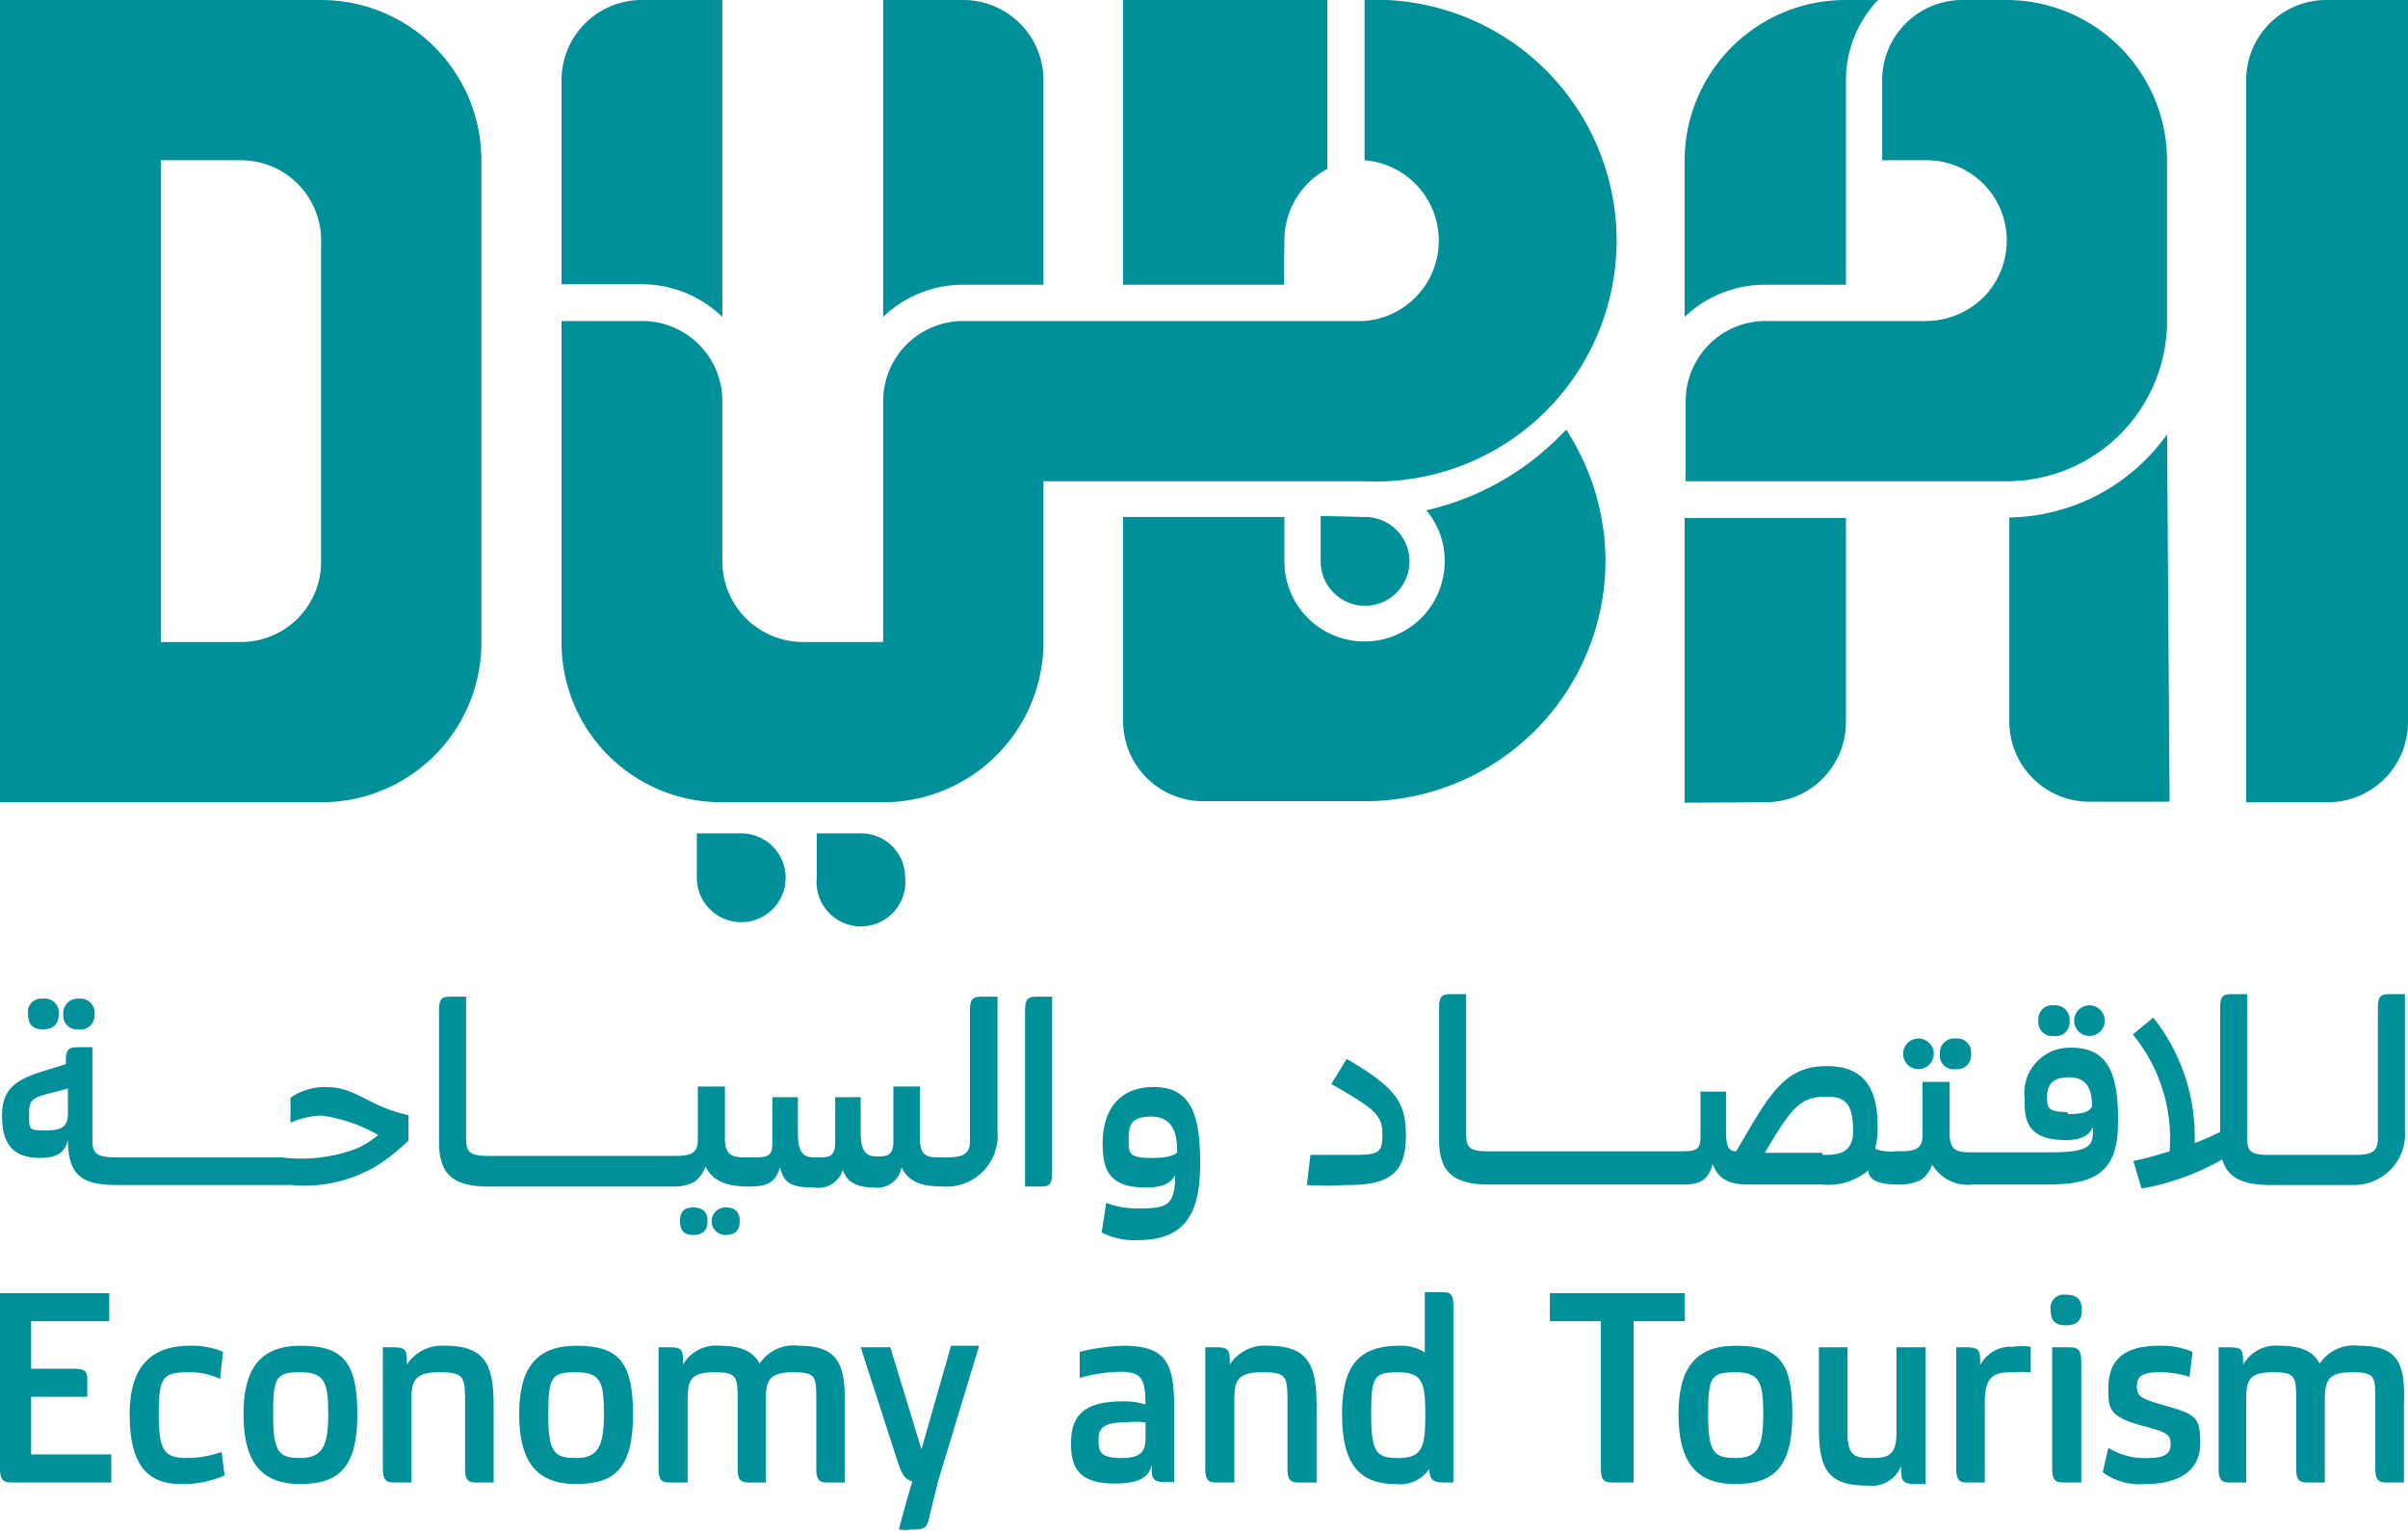
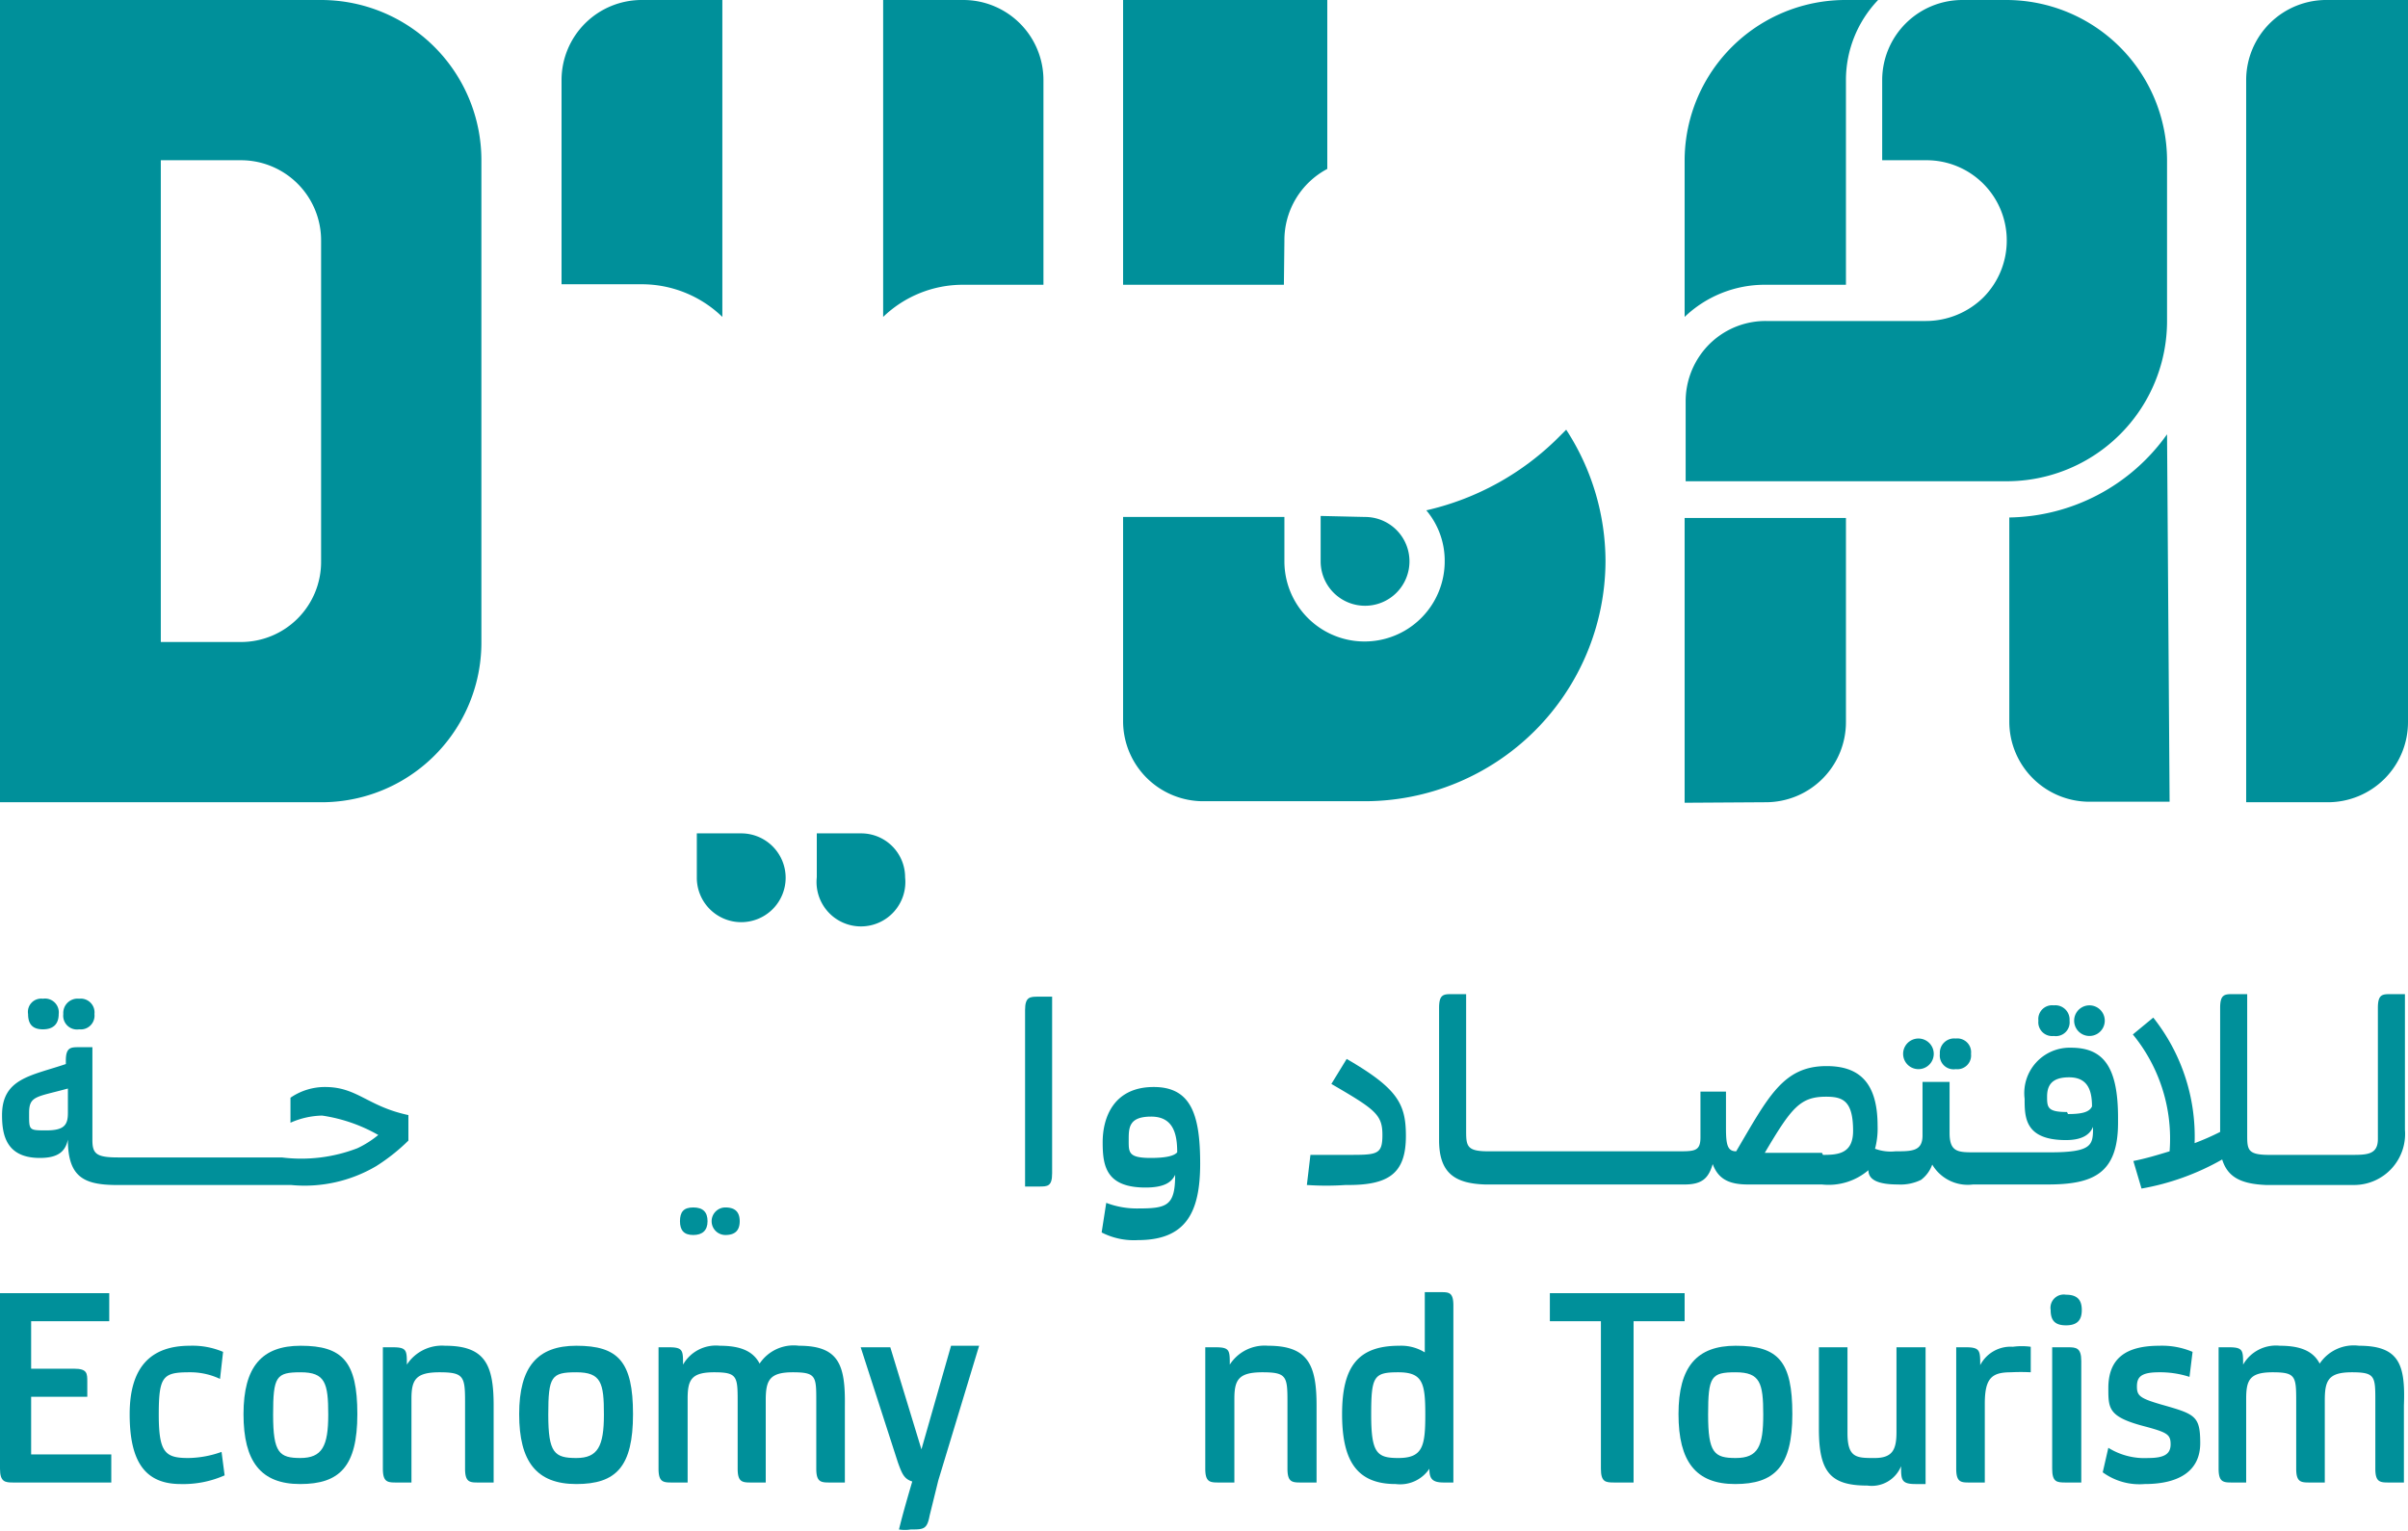
<svg xmlns="http://www.w3.org/2000/svg" id="Layer_1" data-name="Layer 1" viewBox="0 0 47.17 30" width="47.17" height="30">
  <defs>
    <style>.cls-1{fill:#00909a;}</style>
  </defs>
  <path class="cls-1" d="M4.72,15.72H6.29a3.13,3.13,0,0,0,3.14-3.14V3.14A3.14,3.14,0,0,0,6.29,0H0V15.72Zm0-3.14H3.15V3.14H4.72A1.57,1.57,0,0,1,6.29,4.72V11h0A1.57,1.57,0,0,1,4.72,12.58Z" />
  <path class="cls-1" d="M45.6,0A1.57,1.57,0,0,0,44,1.57V15.72H45.6a1.57,1.57,0,0,0,1.57-1.57V0Z" />
  <path class="cls-1" d="M31.45,11a4.74,4.74,0,0,0-.77-2.58l-.12.12A5.35,5.35,0,0,1,27.94,10a1.53,1.53,0,0,1,.36,1,1.57,1.57,0,1,1-3.14,0v-.87H22v4a1.57,1.57,0,0,0,1.57,1.57h3.15A4.72,4.72,0,0,0,31.45,11Z" />
  <path class="cls-1" d="M25.16,4.72A1.58,1.58,0,0,1,26,3.31V0H22V5.58h3.15Z" />
  <path class="cls-1" d="M14.15,6.21V0H12.58A1.57,1.57,0,0,0,11,1.57v4h1.57A2.27,2.27,0,0,1,14.15,6.21Z" />
  <path class="cls-1" d="M20.44,5.58v-4A1.57,1.57,0,0,0,18.87,0H17.3V6.21a2.25,2.25,0,0,1,1.57-.63Z" />
  <path class="cls-1" d="M34.59,15.72a1.57,1.57,0,0,0,1.57-1.57v-4H33v5.58Z" />
  <path class="cls-1" d="M36.16,5.58V3.85h0V1.57A2.27,2.27,0,0,1,36.79,0h-.63A3.15,3.15,0,0,0,33,3.14V6.21a2.27,2.27,0,0,1,1.57-.63Z" />
  <path class="cls-1" d="M42.45,8.51a3.86,3.86,0,0,1-3.09,1.63h0v4a1.57,1.57,0,0,0,1.57,1.57h1.57Z" />
-   <path class="cls-1" d="M12.58,6.29H11v6.29a3.13,3.13,0,0,0,3.14,3.14H17.3a3.14,3.14,0,0,0,3.14-3.14V9.43h6.29a4.72,4.72,0,1,0,0-9.43V3.14a1.58,1.58,0,0,1,0,3.15H18.87A1.57,1.57,0,0,0,17.3,7.86v4.72H15.72A1.58,1.58,0,0,1,14.15,11V7.86A1.57,1.57,0,0,0,12.58,6.29Z" />
  <path class="cls-1" d="M25.87,10.11V11a.87.87,0,1,0,.87-.87Z" />
  <path class="cls-1" d="M16,16.33v.86a.87.87,0,1,0,1.73,0,.86.86,0,0,0-.86-.86Z" />
  <path class="cls-1" d="M13.65,16.33v.86a.87.87,0,1,0,.87-.86Z" />
  <path class="cls-1" d="M39.31,4.72a1.58,1.58,0,0,1-.46,1.11,1.61,1.61,0,0,1-1.12.46H34.59a1.56,1.56,0,0,0-1.3.69,1.58,1.58,0,0,0-.27.88V9.43h6.29a3.14,3.14,0,0,0,3.14-3.14V3.14A3.15,3.15,0,0,0,39.31,0h-.87a1.57,1.57,0,0,0-1.57,1.57V3.14h.86A1.57,1.57,0,0,1,39.31,4.72Z" />
  <path class="cls-1" d="M.61,27.37h1.1v-.29c0-.17,0-.26-.26-.26H.61v-.93H2.14v-.55H0v3.44c0,.26.1.27.26.27H2.18V28.5H.61Z" />
  <path class="cls-1" d="M3.69,28.57c-.45,0-.58-.1-.58-.85s.08-.83.6-.83a1.36,1.36,0,0,1,.6.13l.06-.53a1.53,1.53,0,0,0-.65-.12c-.76,0-1.18.41-1.18,1.34s.3,1.37,1,1.37a2,2,0,0,0,.86-.17l-.06-.46A2,2,0,0,1,3.69,28.57Z" />
  <path class="cls-1" d="M5.89,26.37c-.76,0-1.12.41-1.12,1.34s.34,1.37,1.11,1.37S7,28.74,7,27.71,6.71,26.37,5.89,26.37Zm0,2.2c-.42,0-.54-.1-.54-.85s.06-.83.54-.83.54.21.54.83S6.31,28.57,5.88,28.57Z" />
  <path class="cls-1" d="M8.72,26.37a.82.82,0,0,0-.75.37c0-.28,0-.34-.28-.34H7.5v2.38c0,.26.09.27.26.27h.3V27.41c0-.37.08-.52.55-.52s.5.08.5.57v1.32c0,.26.09.27.25.27h.31V27.54C9.67,26.74,9.5,26.37,8.72,26.37Z" />
  <path class="cls-1" d="M11.29,26.37c-.76,0-1.12.41-1.12,1.34s.34,1.37,1.12,1.37,1.11-.34,1.11-1.37S12.11,26.37,11.29,26.37Zm0,2.2c-.43,0-.55-.1-.55-.85s.06-.83.55-.83.54.21.54.83S11.71,28.57,11.29,28.57Z" />
  <path class="cls-1" d="M15.65,26.37a.8.8,0,0,0-.77.35c-.12-.23-.35-.35-.78-.35a.74.74,0,0,0-.72.37c0-.28,0-.34-.28-.34h-.2v2.38c0,.26.09.27.26.27h.31V27.41c0-.37.07-.52.52-.52s.46.08.46.57v1.32c0,.26.09.27.26.27H15V27.44c0-.39.07-.55.53-.55s.46.08.46.57v1.32c0,.26.09.27.26.27h.3V27.54C16.56,26.74,16.43,26.37,15.65,26.37Z" />
  <path class="cls-1" d="M18.05,28.4l-.61-2h-.58l.73,2.26c.08.22.12.32.28.37-.07.24-.18.61-.26.94a.72.72,0,0,0,.23,0c.25,0,.32,0,.37-.27l.17-.69.8-2.64h-.55Z" />
-   <path class="cls-1" d="M22,26.37a4.11,4.11,0,0,0-.85.12V27a3.14,3.14,0,0,1,.79-.12c.45,0,.49.16.5.64a1.44,1.44,0,0,0-.46-.06c-.86,0-1,.39-1,.83s.13.78.85.78c.52,0,.68-.14.73-.37,0,.25,0,.34.26.34H23V27.52C23,26.64,22.77,26.37,22,26.37Zm.44,1.8c0,.28-.09.4-.49.4s-.43-.14-.43-.33,0-.37.54-.37a1.94,1.94,0,0,1,.38,0Z" />
  <path class="cls-1" d="M24.84,26.37a.81.81,0,0,0-.75.37c0-.28,0-.34-.28-.34h-.2v2.38c0,.26.09.27.26.27h.31V27.41c0-.37.08-.52.55-.52s.49.08.49.57v1.32c0,.26.09.27.26.27h.31V27.54C25.79,26.74,25.62,26.37,24.84,26.37Z" />
  <path class="cls-1" d="M28.22,25.32h-.31V26.5a.88.88,0,0,0-.5-.13c-.81,0-1.12.41-1.12,1.34s.3,1.37,1.05,1.37a.69.69,0,0,0,.66-.3c0,.19.05.27.28.27h.19V25.58C28.47,25.32,28.38,25.32,28.22,25.32Zm-.83,3.25c-.42,0-.53-.1-.53-.85s.05-.83.53-.83.53.21.53.83S27.87,28.57,27.39,28.57Z" />
  <path class="cls-1" d="M33,25.34H30.36v.55h1v2.89c0,.26.09.27.26.27H32V25.89h1Z" />
  <path class="cls-1" d="M34,26.37c-.76,0-1.12.41-1.12,1.34s.34,1.37,1.11,1.37,1.12-.34,1.12-1.37S34.84,26.37,34,26.37Zm0,2.2c-.42,0-.54-.1-.54-.85s.06-.83.54-.83.54.21.54.83S34.44,28.57,34,28.57Z" />
  <path class="cls-1" d="M37.15,28.06c0,.35-.08.51-.43.51s-.53,0-.53-.49V26.4h-.56V28c0,.85.23,1.11.95,1.11a.62.62,0,0,0,.66-.38c0,.26,0,.35.28.35h.2V26.4h-.57Z" />
  <path class="cls-1" d="M38.79,26.75c0-.28,0-.35-.28-.35h-.19v2.38c0,.26.09.27.25.27h.31V27.51c0-.5.13-.62.51-.62a3.71,3.71,0,0,1,.39,0l0-.5a1.3,1.3,0,0,0-.35,0A.67.67,0,0,0,38.79,26.75Z" />
  <path class="cls-1" d="M40.47,25.37a.26.26,0,0,0-.3.3c0,.2.08.3.3.3s.31-.1.31-.3S40.69,25.37,40.47,25.37Z" />
  <path class="cls-1" d="M40.51,26.4H40.2v2.38c0,.26.09.27.26.27h.31V26.67C40.77,26.41,40.67,26.4,40.51,26.4Z" />
  <path class="cls-1" d="M42.33,27.52c-.41-.12-.47-.17-.47-.35s.07-.28.43-.28a1.87,1.87,0,0,1,.6.09l.06-.49a1.53,1.53,0,0,0-.65-.12c-.66,0-1,.25-1,.83,0,.41,0,.57.75.76.4.11.47.15.47.34s-.12.27-.44.27a1.34,1.34,0,0,1-.78-.2l-.11.48a1.22,1.22,0,0,0,.82.23c.68,0,1.09-.26,1.09-.8S43,27.71,42.33,27.52Z" />
  <path class="cls-1" d="M46.21,26.37a.8.8,0,0,0-.77.35c-.12-.23-.35-.35-.78-.35a.74.74,0,0,0-.72.37c0-.28,0-.34-.28-.34h-.2v2.38c0,.26.09.27.26.27H44V27.41c0-.37.07-.52.52-.52s.46.08.46.57v1.32c0,.26.09.27.26.27h.3V27.44c0-.39.07-.55.53-.55s.46.08.46.57v1.32c0,.26.09.27.26.27h.3V27.54C47.12,26.74,47,26.37,46.21,26.37Z" />
  <path class="cls-1" d="M1.24,19.87a.27.27,0,0,0,.31.3.27.27,0,0,0,.3-.3.27.27,0,0,0-.3-.3A.28.28,0,0,0,1.24,19.87Z" />
  <path class="cls-1" d="M.55,19.87c0,.2.09.3.29.3s.31-.1.31-.3a.27.27,0,0,0-.31-.3A.26.26,0,0,0,.55,19.87Z" />
  <path class="cls-1" d="M8,22.35l0-.5c-.8-.17-1-.55-1.63-.55a1.19,1.19,0,0,0-.68.21V22a1.6,1.6,0,0,1,.62-.14,3.14,3.14,0,0,1,1.1.38A1.93,1.93,0,0,1,7,22.5a3.06,3.06,0,0,1-1.48.18H2.31c-.42,0-.5-.07-.5-.34V20.52H1.55c-.16,0-.26,0-.26.26v.07c-.68.23-1.25.28-1.25,1,0,.37.07.84.74.84.35,0,.5-.12.55-.36,0,.72.3.88.91.89H5.7a2.76,2.76,0,0,0,1.67-.37A3.74,3.74,0,0,0,8,22.35Zm-6.67-.54c0,.23-.07.34-.42.34s-.34,0-.34-.34.14-.31.76-.48Z" />
  <path class="cls-1" d="M14.49,23.93c0-.18-.09-.27-.28-.27a.27.27,0,1,0,0,.54C14.4,24.2,14.49,24.11,14.49,23.93Z" />
  <path class="cls-1" d="M13.86,23.93c0-.18-.09-.27-.28-.27s-.26.09-.26.27.08.27.26.27S13.86,24.11,13.86,23.93Z" />
-   <path class="cls-1" d="M19,19.79v2.58c0,.3-.23.31-.53.31s-.45,0-.45-.39v-1H17.5v1.08c0,.29-.14.29-.33.29s-.31-.08-.31-.47V21.5h-.5v.88c0,.3-.13.3-.34.3s-.39,0-.39-.46V21.5h-.5v.91c0,.27-.12.27-.44.27s-.49,0-.49-.39v-1h-.53v1.05c0,.31-.21.31-.53.31H9.56c-.41,0-.43-.11-.43-.4V19.53H8.86c-.17,0-.26,0-.26.26v2.59c0,.65.3.85.9.87h3.69a.83.83,0,0,0,.41-.09.64.64,0,0,0,.22-.3c.16.31.45.39.87.39h0c.38,0,.51-.11.59-.38.07.3.2.4.67.4a.5.5,0,0,0,.56-.35c.06.21.24.35.61.35a.48.48,0,0,0,.54-.4c.14.3.41.38.82.38h0a1,1,0,0,0,1.06-1.08V19.53h-.27C19.1,19.53,19,19.53,19,19.79Z" />
  <path class="cls-1" d="M20.08,19.79v3.46h.27c.17,0,.26,0,.26-.26V19.53h-.27C20.18,19.53,20.08,19.53,20.08,19.79Z" />
  <path class="cls-1" d="M22.6,21.3c-.8,0-1,.62-1,1.08s.06.89.84.89c.36,0,.51-.1.58-.25,0,.61-.16.66-.73.66a1.68,1.68,0,0,1-.62-.11l-.09.58a1.38,1.38,0,0,0,.71.15c.94,0,1.22-.54,1.22-1.5S23.33,21.3,22.6,21.3Zm-.06,1.39c-.44,0-.43-.11-.43-.35s0-.46.44-.46.51.35.51.7C23,22.65,22.84,22.69,22.54,22.69Z" />
  <path class="cls-1" d="M27.54,22.26c0-.63-.16-.93-1.16-1.51l-.3.49c.86.5,1,.6,1,1s-.11.39-.73.39c-.37,0-.68,0-.68,0l-.07.59a5.58,5.58,0,0,0,.76,0C27.2,23.23,27.54,23,27.54,22.26Z" />
  <path class="cls-1" d="M38,20.65a.27.27,0,0,0,.31.3.27.27,0,0,0,.3-.3.27.27,0,0,0-.3-.3A.28.28,0,0,0,38,20.65Z" />
  <path class="cls-1" d="M37.28,20.65a.3.3,0,1,0,.6,0,.3.3,0,0,0-.6,0Z" />
  <path class="cls-1" d="M41.49,22v-.1c0-1-.29-1.37-.92-1.37a.89.89,0,0,0-.91,1c0,.36,0,.81.81.81.32,0,.47-.11.53-.26,0,.35,0,.5-.84.5H38.68c-.32,0-.49,0-.49-.38v-1h-.53v1.05c0,.31-.21.31-.53.31a.88.88,0,0,1-.4-.05,1.55,1.55,0,0,0,.05-.45c0-.87-.38-1.17-1-1.17-.85,0-1.14.6-1.77,1.67-.17,0-.2-.13-.2-.45v-.72h-.5v.9c0,.27-.12.27-.44.27H29.15c-.41,0-.43-.1-.43-.39V19.48h-.27c-.17,0-.26,0-.26.27v2.59c0,.64.3.85.9.87H33c.35,0,.47-.13.55-.4.11.3.33.4.69.4h1.45a1.2,1.2,0,0,0,.91-.28c0,.19.19.28.58.28h0a.91.91,0,0,0,.45-.09.64.64,0,0,0,.22-.3.81.81,0,0,0,.8.39h1.46C41,23.21,41.49,23,41.49,22Zm-1-.21c-.38,0-.39-.09-.39-.3s.08-.38.43-.38.45.23.45.57C40.93,21.79,40.79,21.83,40.51,21.83Zm-4.8.8H34.57c.52-.88.69-1.1,1.2-1.1.33,0,.53.08.53.67C36.3,22.61,36,22.63,35.71,22.63Z" />
  <path class="cls-1" d="M40.63,20a.3.3,0,1,0,.6,0,.3.3,0,0,0-.6,0Z" />
  <path class="cls-1" d="M39.93,20a.27.27,0,0,0,.3.3.27.27,0,0,0,.31-.3.28.28,0,0,0-.31-.3A.27.27,0,0,0,39.93,20Z" />
  <path class="cls-1" d="M41.78,20.27a3.22,3.22,0,0,1,.72,2.29c-.23.07-.46.14-.71.19l.16.54a4.9,4.9,0,0,0,1.58-.57h0c.11.36.39.48.86.5h1.72a1,1,0,0,0,1-1.08V19.48h-.27c-.17,0-.26,0-.26.27v2.57c0,.31-.22.31-.53.31H44.45c-.42,0-.43-.1-.43-.39V19.48h-.27c-.17,0-.26,0-.26.27v2.43a4.92,4.92,0,0,1-.5.22,3.75,3.75,0,0,0-.81-2.46Z" />
</svg>